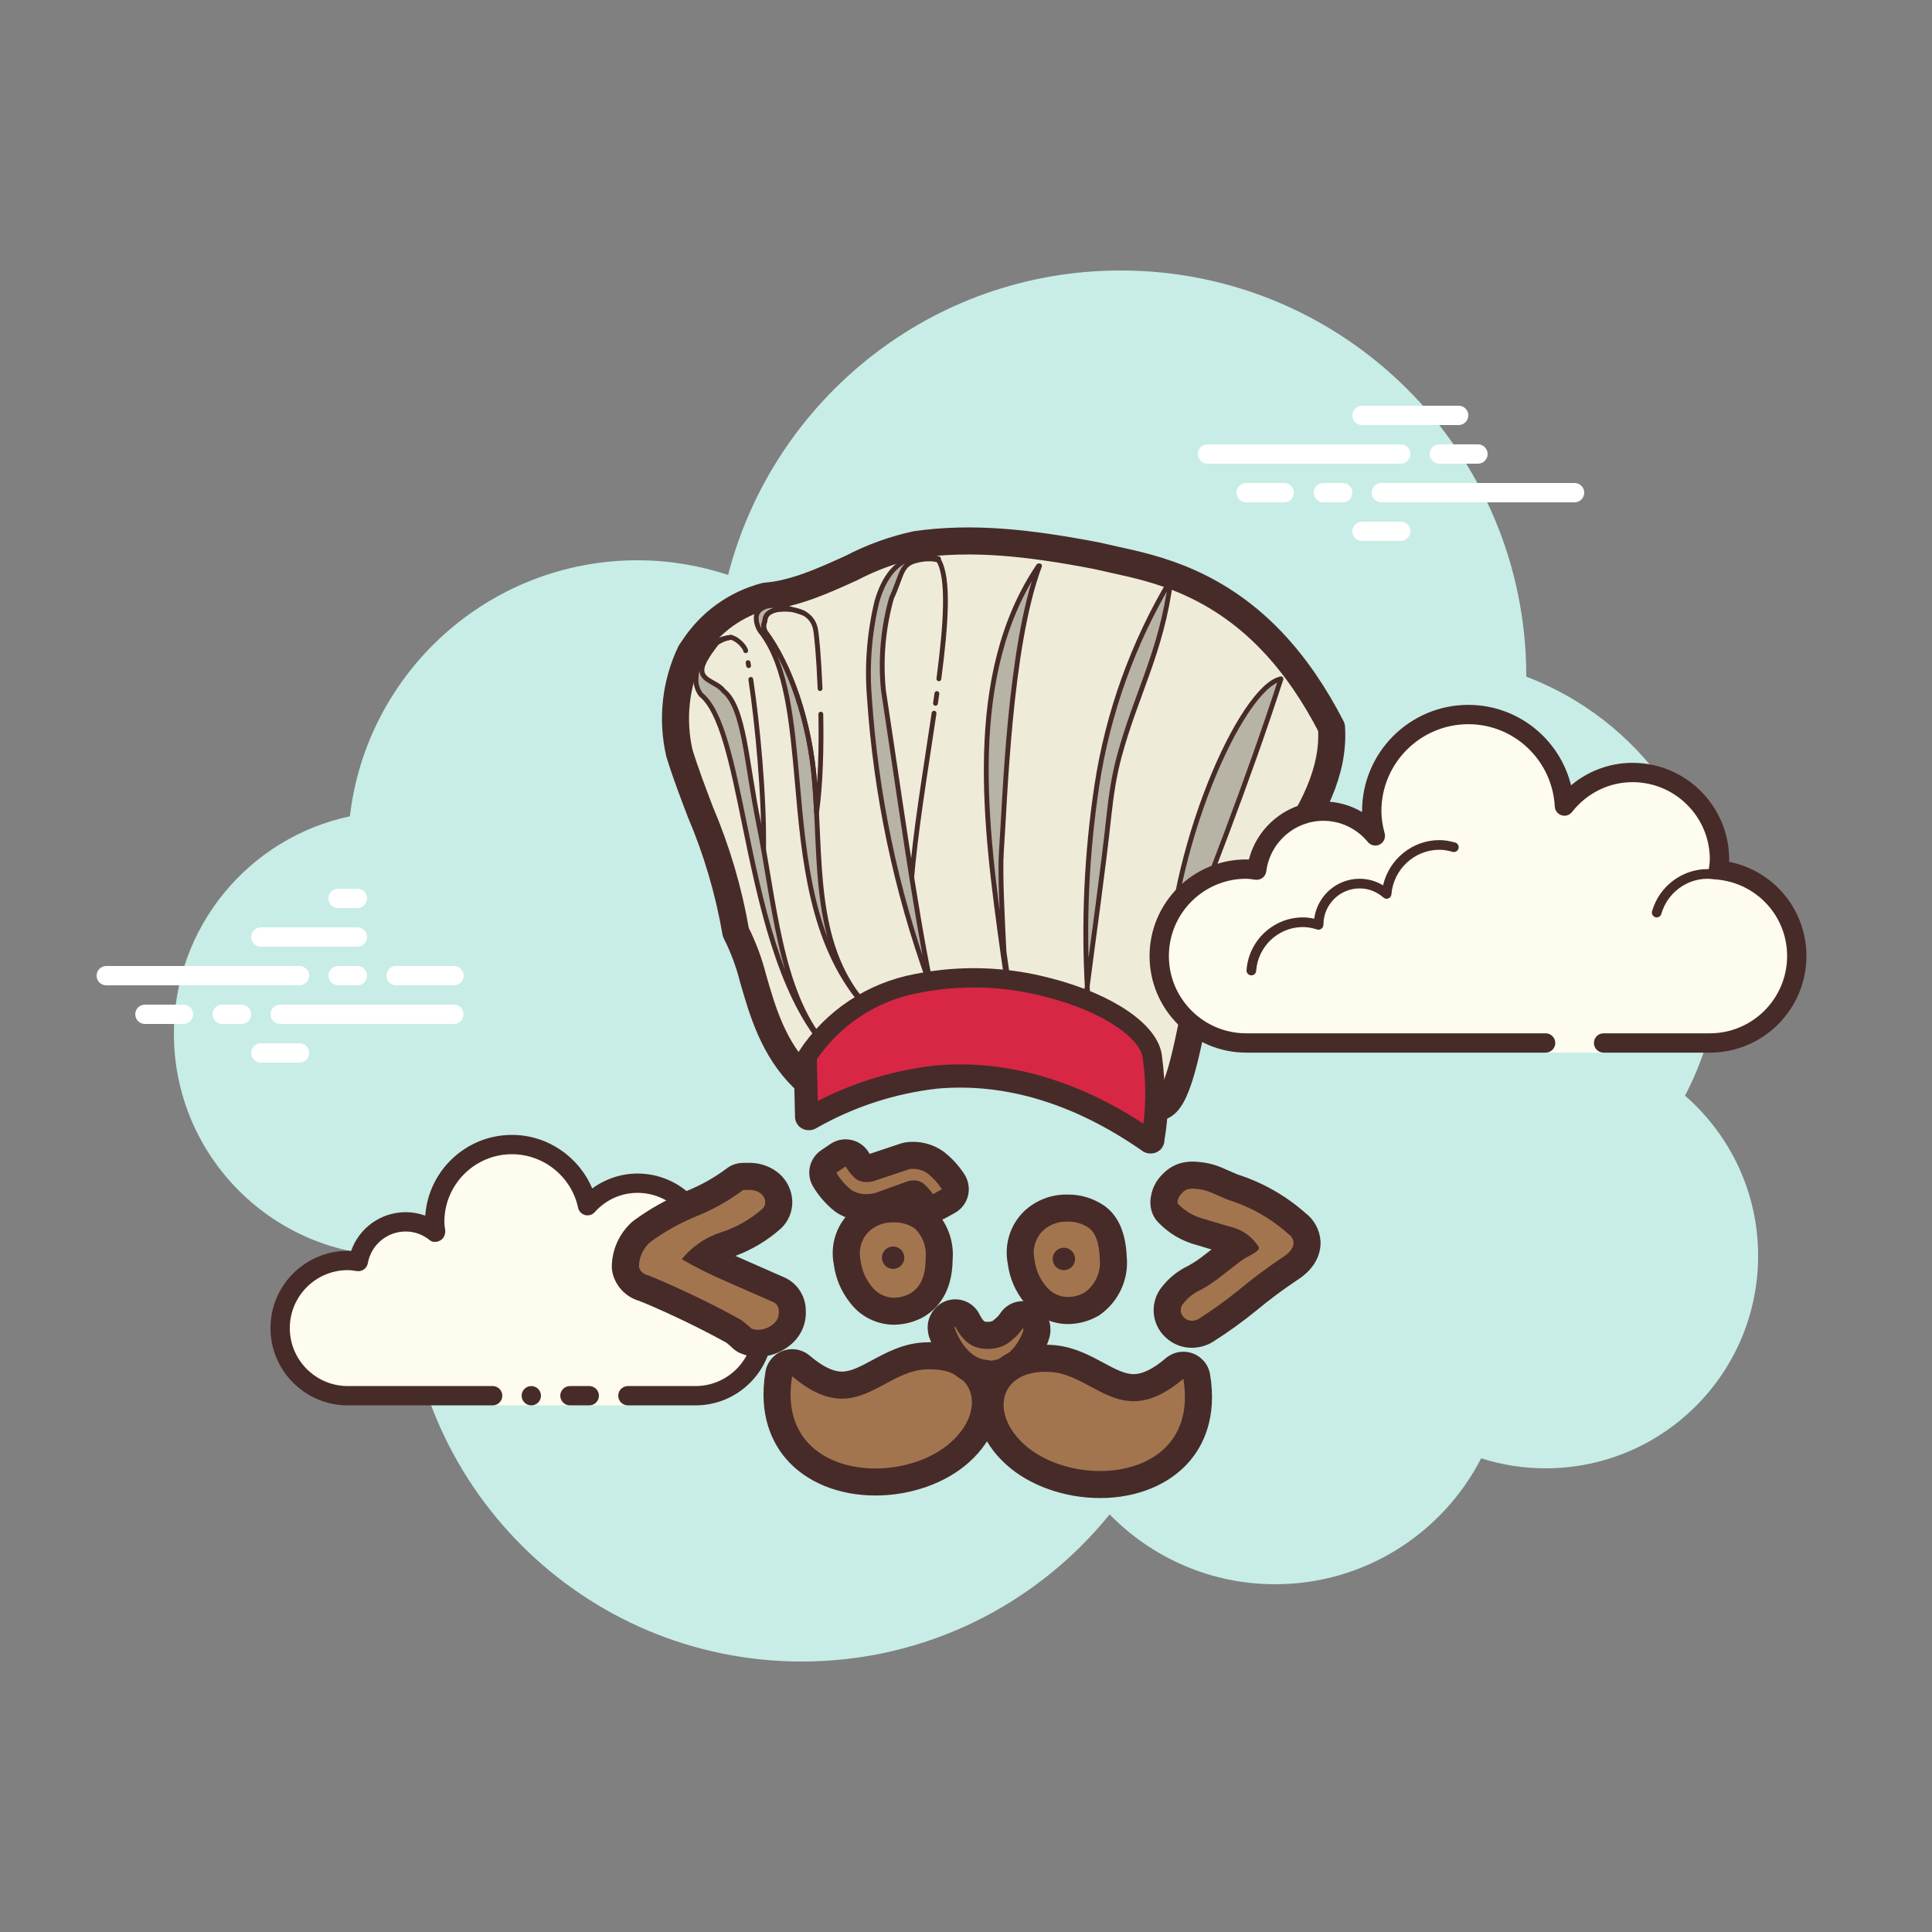
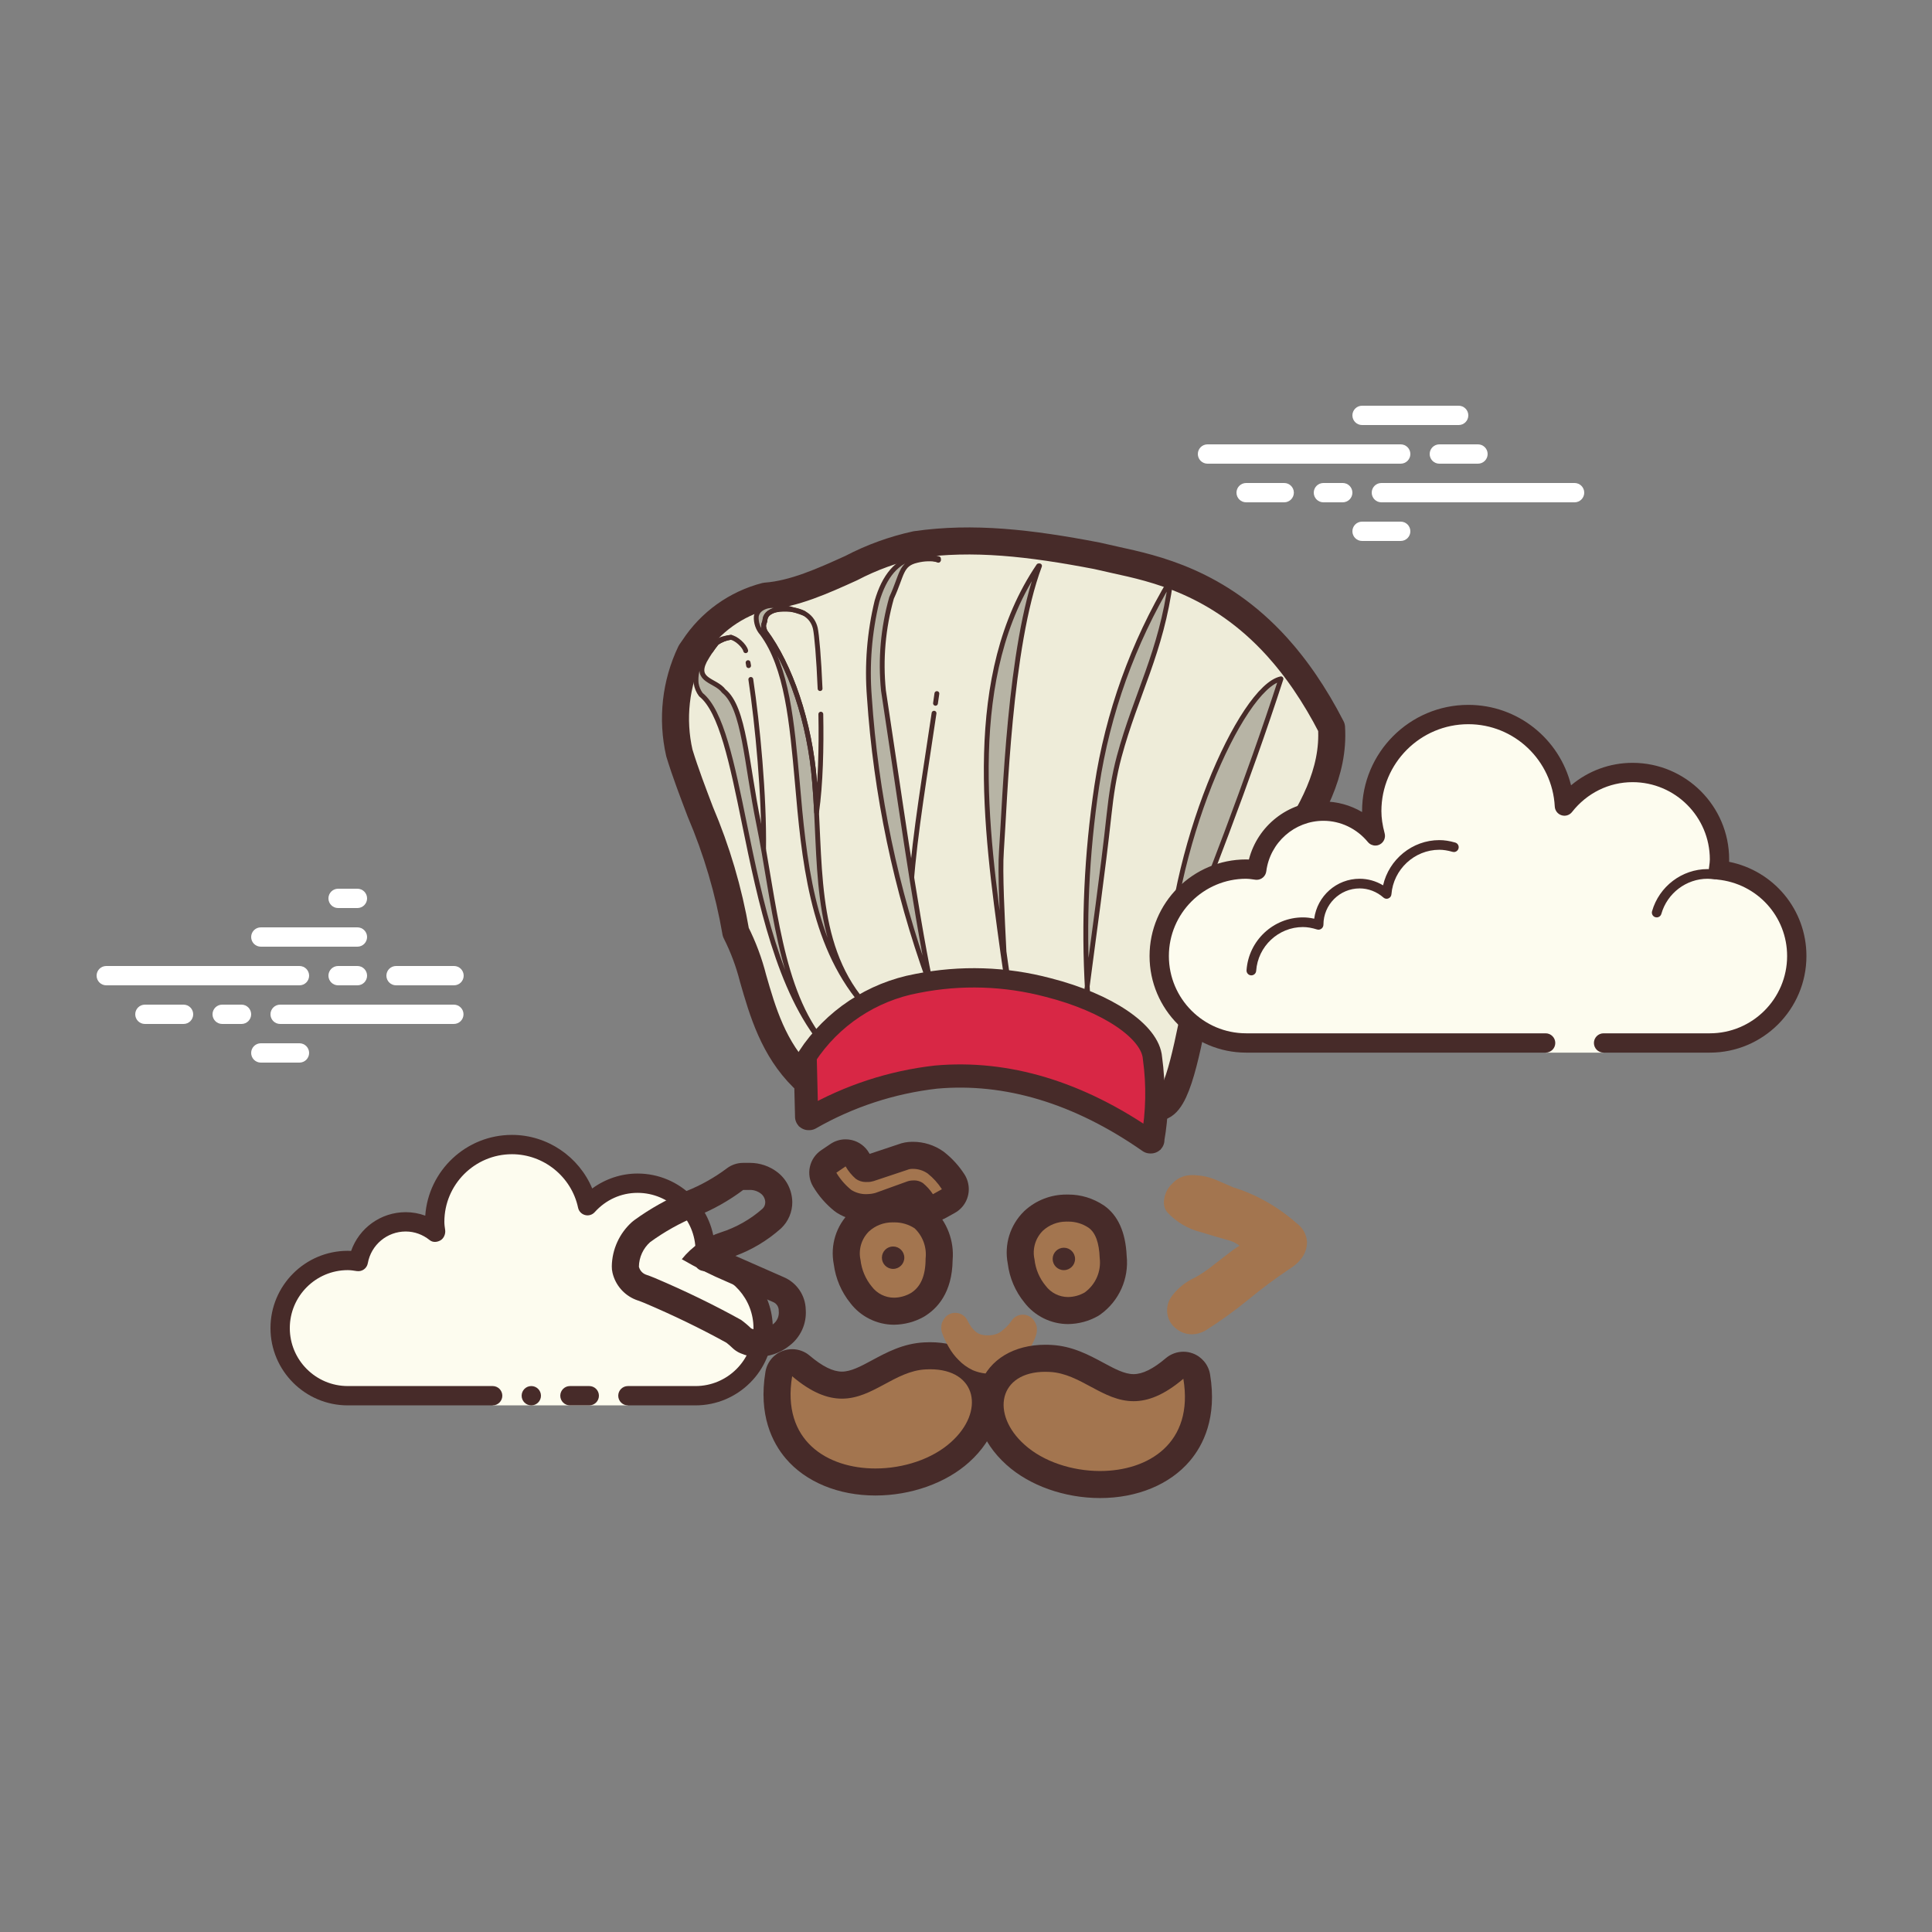
<svg xmlns="http://www.w3.org/2000/svg" viewBox="0 0 100 100" width="200px" height="200px" clip-rule="evenodd">
  <rect x="0" y="0" width="100" height="100" fill="#808080" stroke="none" />
-   <path fill="#c7ede6" d="M87.215,56.71C88.35,54.555,89,52.105,89,49.5c0-6.621-4.159-12.257-10.001-14.478 C78.999,35.015,79,35.008,79,35c0-11.598-9.402-21-21-21c-9.784,0-17.981,6.701-20.313,15.757C36.211,29.272,34.638,29,33,29 c-7.692,0-14.023,5.793-14.89,13.252C12.906,43.353,9,47.969,9,53.5C9,59.851,14.149,65,20.5,65c0.177,0,0.352-0.012,0.526-0.022 C21.022,65.153,21,65.324,21,65.5C21,76.822,30.178,86,41.5,86c6.437,0,12.175-2.972,15.934-7.614C59.612,80.611,62.64,82,66,82 c4.65,0,8.674-2.65,10.666-6.518C77.718,75.817,78.837,76,80,76c6.075,0,11-4.925,11-11C91,61.689,89.53,58.727,87.215,56.71z" />
  <path fill="#fff" d="M15.5,51h-10C5.224,51,5,50.776,5,50.5S5.224,50,5.5,50h10c0.276,0,0.5,0.224,0.5,0.5 S15.777,51,15.5,51z M18.5,51h-1c-0.276,0-0.5-0.224-0.5-0.5s0.224-0.5,0.5-0.5h1c0.276,0,0.5,0.224,0.5,0.5S18.777,51,18.5,51z M23.491,53H14.5c-0.276,0-0.5-0.224-0.5-0.5s0.224-0.5,0.5-0.5h8.991c0.276,0,0.5,0.224,0.5,0.5S23.767,53,23.491,53z M12.5,53h-1 c-0.276,0-0.5-0.224-0.5-0.5s0.224-0.5,0.5-0.5h1c0.276,0,0.5,0.224,0.5,0.5S12.777,53,12.5,53z M9.5,53h-2 C7.224,53,7,52.776,7,52.5S7.224,52,7.5,52h2c0.276,0,0.5,0.224,0.5,0.5S9.777,53,9.5,53z M15.5,55h-2c-0.276,0-0.5-0.224-0.5-0.5 s0.224-0.5,0.5-0.5h2c0.276,0,0.5,0.224,0.5,0.5S15.776,55,15.5,55z M18.5,46c-0.177,0-0.823,0-1,0c-0.276,0-0.5,0.224-0.5,0.5 s0.224,0.5,0.5,0.5c0.177,0,0.823,0,1,0c0.276,0,0.5-0.224,0.5-0.5S18.776,46,18.5,46z M18.5,48c-0.177,0-4.823,0-5,0 c-0.276,0-0.5,0.224-0.5,0.5s0.224,0.5,0.5,0.5c0.177,0,4.823,0,5,0c0.276,0,0.5-0.224,0.5-0.5S18.776,48,18.5,48z M23.5,50 c-0.177,0-2.823,0-3,0c-0.276,0-0.5,0.224-0.5,0.5s0.224,0.5,0.5,0.5c0.177,0,2.823,0,3,0c0.276,0,0.5-0.224,0.5-0.5 S23.776,50,23.5,50z" />
  <path fill="#fdfcef" d="M32.5,72.242c0,0,1.567,0,3.5,0s3.5-1.567,3.5-3.5c0-1.781-1.335-3.234-3.055-3.455 c0.028-0.179,0.055-0.358,0.055-0.545c0-1.933-1.567-3.5-3.5-3.5c-1.032,0-1.95,0.455-2.59,1.165 c-0.384-1.808-1.987-3.165-3.91-3.165c-2.209,0-4,1.791-4,4c0,0.191,0.03,0.374,0.056,0.558c-0.428-0.344-0.964-0.558-1.556-0.558 c-1.228,0-2.245,0.887-2.455,2.055c-0.179-0.028-0.358-0.055-0.545-0.055c-1.933,0-3.5,1.567-3.5,3.5s1.567,3.5,3.5,3.5 s7.5,0,7.5,0v0.5h7V72.242z" />
  <circle cx="27.5" cy="72.242" r=".5" fill="#472b29" />
  <path fill="#472b29" d="M36,72.742h-3.5c-0.276,0-0.5-0.224-0.5-0.5s0.224-0.5,0.5-0.5H36c1.654,0,3-1.346,3-3 c0-1.496-1.125-2.768-2.618-2.959c-0.134-0.018-0.255-0.088-0.336-0.196s-0.115-0.244-0.094-0.377 C35.975,65.056,36,64.902,36,64.742c0-1.654-1.346-3-3-3c-0.85,0-1.638,0.355-2.219,1c-0.125,0.139-0.321,0.198-0.5,0.148 c-0.182-0.049-0.321-0.195-0.36-0.379c-0.341-1.604-1.78-2.769-3.421-2.769c-1.93,0-3.5,1.57-3.5,3.5 c0,0.143,0.021,0.28,0.041,0.418c0.029,0.203-0.063,0.438-0.242,0.54s-0.396,0.118-0.556-0.01 c-0.365-0.293-0.794-0.448-1.243-0.448c-0.966,0-1.792,0.691-1.963,1.644c-0.048,0.267-0.296,0.446-0.569,0.405 c-0.154-0.024-0.308-0.049-0.468-0.049c-1.654,0-3,1.346-3,3s1.346,3,3,3h7.5c0.276,0,0.5,0.224,0.5,0.5s-0.224,0.5-0.5,0.5H18 c-2.206,0-4-1.794-4-4s1.794-4,4-4c0.059,0,0.116,0.002,0.174,0.006c0.414-1.186,1.537-2.006,2.826-2.006 c0.349,0,0.689,0.061,1.011,0.18c0.165-2.333,2.115-4.18,4.489-4.18c1.831,0,3.466,1.127,4.153,2.774 c0.68-0.498,1.502-0.774,2.347-0.774c2.206,0,4,1.794,4,4c0,0.048-0.001,0.095-0.004,0.142C38.739,65.332,40,66.911,40,68.742 C40,70.948,38.206,72.742,36,72.742z" />
  <path fill="#472b29" d="M30.5,71.742c-0.159,0-0.841,0-1,0c-0.276,0-0.5,0.224-0.5,0.5s0.224,0.5,0.5,0.5 c0.159,0,0.841,0,1,0c0.276,0,0.5-0.224,0.5-0.5S30.776,71.742,30.5,71.742z" />
  <g>
    <path fill="#fff" d="M72.5,24h-10c-0.276,0-0.5-0.224-0.5-0.5s0.224-0.5,0.5-0.5h10c0.276,0,0.5,0.224,0.5,0.5 S72.776,24,72.5,24z M76.5,24h-2c-0.276,0-0.5-0.224-0.5-0.5s0.224-0.5,0.5-0.5h2c0.276,0,0.5,0.224,0.5,0.5S76.776,24,76.5,24z M81.5,26h-10c-0.276,0-0.5-0.224-0.5-0.5s0.224-0.5,0.5-0.5h10c0.276,0,0.5,0.224,0.5,0.5S81.777,26,81.5,26z M69.5,26h-1 c-0.276,0-0.5-0.224-0.5-0.5s0.224-0.5,0.5-0.5h1c0.276,0,0.5,0.224,0.5,0.5S69.776,26,69.5,26z M66.47,26H64.5 c-0.276,0-0.5-0.224-0.5-0.5s0.224-0.5,0.5-0.5h1.97c0.276,0,0.5,0.224,0.5,0.5S66.746,26,66.47,26z M75.5,22h-5 c-0.276,0-0.5-0.224-0.5-0.5s0.224-0.5,0.5-0.5h5c0.276,0,0.5,0.224,0.5,0.5S75.777,22,75.5,22z M72.5,28h-2 c-0.276,0-0.5-0.224-0.5-0.5s0.224-0.5,0.5-0.5h2c0.276,0,0.5,0.224,0.5,0.5S72.776,28,72.5,28z" />
  </g>
  <g>
-     <path fill="#a3754f" d="M39.21,69.527c-0.21,0-0.417-0.043-0.611-0.129c-0.077-0.034-0.148-0.081-0.208-0.14 c-0.139-0.135-0.287-0.261-0.444-0.375c-1.295-0.714-2.774-1.433-4.328-2.091c-0.134-0.055-0.282-0.113-0.424-0.16 c-0.426-0.171-0.713-0.506-0.808-0.911c-0.013-0.056-0.019-0.113-0.018-0.17c0.01-0.678,0.307-1.328,0.813-1.781 c0.845-0.619,1.703-1.099,2.606-1.471c0.809-0.323,1.566-0.75,2.259-1.27c0.121-0.091,0.269-0.14,0.42-0.14c0,0,0.337,0,0.337,0 c0.373,0,0.724,0.12,1.006,0.337c0.307,0.236,0.489,0.595,0.499,0.983c0.003,0.33-0.127,0.637-0.357,0.855 c-0.721,0.637-1.528,1.096-2.419,1.383c-0.395,0.126-0.761,0.317-1.084,0.564c0.469,0.244,0.948,0.47,1.434,0.677l2.409,1.059 c0.422,0.167,0.711,0.595,0.715,1.068c0.044,0.509-0.183,1.004-0.602,1.303c-0.302,0.252-0.735,0.409-1.179,0.409 C39.226,69.527,39.212,69.527,39.21,69.527z" />
    <path fill="#472b29" d="M38.821,61.59c0.203,0,0.401,0.067,0.563,0.192c0.139,0.107,0.222,0.271,0.226,0.447 c0.001,0.125-0.049,0.244-0.139,0.331c-0.625,0.552-1.358,0.968-2.151,1.224c-0.799,0.254-1.505,0.738-2.03,1.392 c0.748,0.434,1.523,0.822,2.32,1.16l2.401,1.055c0.186,0.074,0.305,0.258,0.296,0.458c0.034,0.273-0.084,0.542-0.307,0.702 c-0.217,0.18-0.491,0.278-0.773,0.278c-0.003,0-0.007,0-0.01,0c-0.001,0-0.003,0-0.004,0c-0.114,0-0.228-0.024-0.332-0.07 c-0.163-0.159-0.338-0.307-0.522-0.441c-1.392-0.773-2.88-1.496-4.465-2.169c-0.156-0.064-0.319-0.128-0.476-0.18 c-0.175-0.071-0.305-0.222-0.348-0.406c0.008-0.486,0.218-0.946,0.58-1.27c0.746-0.543,1.554-0.994,2.407-1.345 c0.86-0.344,1.671-0.801,2.412-1.357h0.336C38.81,61.59,38.816,61.59,38.821,61.59 M38.821,60.19c-0.009,0-0.035,0-0.044,0 l-0.31,0c-0.303,0-0.598,0.098-0.841,0.28c-0.642,0.482-1.346,0.878-2.092,1.177c-0.967,0.398-1.875,0.906-2.71,1.513 c-0.038,0.028-0.075,0.057-0.11,0.089c-0.652,0.583-1.033,1.418-1.047,2.292c-0.002,0.114,0.01,0.229,0.037,0.34 c0.147,0.627,0.591,1.145,1.188,1.386c0.027,0.011,0.053,0.021,0.081,0.03c0.128,0.043,0.261,0.096,0.39,0.148 c1.483,0.63,2.913,1.322,4.233,2.052c0.107,0.081,0.209,0.17,0.304,0.263c0.121,0.118,0.262,0.213,0.417,0.281 c0.284,0.124,0.584,0.187,0.894,0.187c0.605,0,1.182-0.202,1.644-0.571c0.585-0.44,0.904-1.146,0.85-1.874 c-0.017-0.735-0.465-1.396-1.148-1.682l-2.385-1.049c-0.036-0.015-0.073-0.031-0.109-0.047c0.861-0.32,1.643-0.788,2.333-1.397 c0.015-0.013,0.029-0.026,0.043-0.039c0.367-0.352,0.575-0.846,0.57-1.354c-0.014-0.62-0.295-1.176-0.772-1.543 C39.834,60.361,39.331,60.19,38.821,60.19L38.821,60.19z" />
    <path fill="#a3754f" d="M61.689,69.063c-0.333,0-0.649-0.127-0.889-0.359c-0.477-0.415-0.53-1.181-0.092-1.684 c0.292-0.376,0.692-0.69,1.145-0.892c0.319-0.178,0.673-0.417,1.002-0.686l0.521-0.403c0.327-0.255,0.56-0.432,0.733-0.532 c0.018-0.009,0.035-0.018,0.052-0.027c-0.144-0.111-0.306-0.198-0.48-0.256c-0.491-0.137-1.024-0.295-1.557-0.459 c-0.622-0.154-1.217-0.501-1.683-0.994c-0.068-0.073-0.121-0.159-0.153-0.254c-0.052-0.152-0.061-0.316-0.026-0.473 c0.046-0.3,0.191-0.573,0.413-0.779c0.221-0.246,0.531-0.402,0.861-0.432c0.044-0.006,0.118-0.011,0.191-0.011 s0.147,0.005,0.22,0.015c0.346,0.017,0.733,0.112,1.097,0.277l0.794,0.345c1.16,0.353,2.318,1.005,3.281,1.862 c0.306,0.22,0.504,0.569,0.532,0.947c0.002,0.588-0.32,1.056-0.954,1.444c-0.701,0.47-1.412,1-2.088,1.56 c-0.707,0.578-1.454,1.116-2.224,1.602c-0.237,0.128-0.454,0.184-0.671,0.189C61.709,69.063,61.695,69.063,61.689,69.063z" />
-     <path fill="#472b29" d="M61.728,61.523c0.043,0,0.085,0.003,0.128,0.009c0.311,0.017,0.615,0.092,0.899,0.22l0.808,0.351 c-0.016-0.005-0.032-0.01-0.048-0.015l0.081,0.029l-0.033-0.014c1.158,0.356,2.224,0.961,3.124,1.771 c0.154,0.098,0.253,0.264,0.267,0.447c0,0.273-0.203,0.539-0.62,0.794c-0.75,0.502-1.474,1.042-2.169,1.618 c-0.685,0.56-1.403,1.077-2.151,1.548c-0.097,0.051-0.204,0.079-0.313,0.081c-0.003,0-0.006,0-0.009,0 c-0.15,0-0.294-0.058-0.402-0.162c-0.213-0.185-0.235-0.507-0.05-0.72c0.005-0.006,0.01-0.011,0.015-0.017 c0.234-0.301,0.539-0.54,0.887-0.696c0.41-0.225,0.798-0.487,1.16-0.783c0.58-0.441,0.928-0.736,1.16-0.87 c0.458-0.232,0.696-0.394,0.696-0.493c0.005-0.021,0.005-0.043,0-0.064c-0.286-0.471-0.73-0.824-1.253-0.997 c-0.516-0.145-1.044-0.302-1.571-0.464c-0.528-0.131-1.007-0.411-1.38-0.806c-0.012-0.036-0.012-0.074,0-0.11 c0.019-0.165,0.099-0.316,0.226-0.423c0.105-0.13,0.257-0.211,0.423-0.226C61.642,61.526,61.685,61.523,61.728,61.523 M61.728,60.123c-0.096,0-0.191,0.006-0.287,0.017c-0.483,0.052-0.935,0.28-1.264,0.635c-0.321,0.307-0.531,0.708-0.603,1.147 c-0.054,0.269-0.038,0.552,0.049,0.813c0.065,0.193,0.171,0.37,0.311,0.518c0.549,0.58,1.246,0.992,2.018,1.192 c0.253,0.078,0.505,0.154,0.756,0.228c-0.08,0.062-0.165,0.128-0.256,0.197c-0.32,0.26-0.626,0.469-0.945,0.647 c-0.515,0.241-0.971,0.6-1.327,1.044c-0.683,0.789-0.608,1.976,0.16,2.67c0.368,0.343,0.845,0.531,1.349,0.531 c0.365-0.007,0.689-0.091,0.977-0.244c0.031-0.017,0.062-0.034,0.092-0.053c0.794-0.5,1.564-1.055,2.29-1.648 c0.656-0.544,1.341-1.055,2.041-1.524c1.043-0.648,1.263-1.429,1.263-1.972c0-0.034-0.001-0.069-0.004-0.103 c-0.042-0.571-0.334-1.1-0.79-1.441c-1.011-0.895-2.221-1.58-3.508-1.988l-0.739-0.321c-0.409-0.185-0.862-0.3-1.331-0.331 C61.897,60.128,61.812,60.123,61.728,60.123L61.728,60.123z" />
    <path fill="#a3754f" d="M48.286,62.51c-0.229,0-0.452-0.112-0.586-0.316c-0.105-0.16-0.232-0.302-0.378-0.421 c-0.005,0.001-0.156,0.044-0.161,0.045l-1.606,0.58c-0.247,0.073-0.458,0.104-0.668,0.105c-0.003,0-0.006,0-0.01,0 c-0.465,0-0.85-0.112-1.184-0.322c-0.442-0.349-0.758-0.712-1.006-1.126c-0.191-0.319-0.099-0.732,0.209-0.94l0.481-0.325 c0.117-0.079,0.253-0.12,0.392-0.12c0.053,0,0.107,0.006,0.16,0.019c0.189,0.044,0.352,0.166,0.449,0.335 c0.099,0.174,0.227,0.329,0.378,0.461c-0.009-0.008-0.007-0.01,0.001-0.01c0.011,0,0.032,0.004,0.054,0.004 c0.132-0.002,0.167-0.007,0.201-0.018l1.725-0.575c0.116-0.052,0.295-0.088,0.479-0.088c0.455,0,0.856,0.126,1.197,0.364 c0.381,0.299,0.679,0.628,0.919,1.001c0.073,0.113,0.112,0.245,0.112,0.379c0,0.254-0.138,0.5-0.36,0.624l-0.458,0.255 C48.519,62.481,48.402,62.51,48.286,62.51z" />
    <path fill="#472b29" d="M43.768,60.372c0.138,0.243,0.317,0.46,0.528,0.644c0.151,0.107,0.331,0.165,0.515,0.165 c0.022,0,0.043-0.001,0.065-0.002c0.011,0,0.022,0.001,0.034,0.001c0.105,0,0.209-0.016,0.309-0.047l1.74-0.58 c0.081-0.035,0.169-0.052,0.257-0.052c0.005,0,0.011,0,0.016,0c0.008,0,0.016,0,0.024,0c0.271,0,0.536,0.083,0.759,0.238 c0.286,0.227,0.533,0.499,0.731,0.806l0,0.012l-0.458,0.255c-0.143-0.219-0.319-0.414-0.522-0.58 c-0.133-0.088-0.288-0.135-0.447-0.135c-0.017,0-0.035,0.001-0.052,0.002c0,0,0,0-0.001,0c-0.117,0-0.233,0.022-0.341,0.064 l-1.606,0.58c-0.141,0.041-0.288,0.062-0.435,0.064c-0.022,0.001-0.044,0.002-0.066,0.002c-0.265,0-0.526-0.075-0.752-0.216 c-0.31-0.249-0.573-0.552-0.777-0.893L43.768,60.372 M43.768,58.972c-0.277,0-0.55,0.082-0.783,0.239l-0.481,0.325 c-0.616,0.416-0.8,1.24-0.419,1.878c0.29,0.486,0.661,0.912,1.102,1.267c0.043,0.034,0.087,0.066,0.133,0.095 c0.449,0.281,0.966,0.43,1.495,0.43c0.035,0,0.07-0.001,0.105-0.002c0.266-0.005,0.531-0.045,0.787-0.119 c0.029-0.008,0.057-0.018,0.085-0.028l1.324-0.478c0.268,0.407,0.714,0.631,1.171,0.631c0.231,0,0.465-0.057,0.68-0.177 l0.458-0.255c0.446-0.248,0.721-0.72,0.719-1.23c-0.001-0.266-0.079-0.538-0.222-0.761c-0.281-0.437-0.631-0.823-1.039-1.146 c-0.023-0.018-0.046-0.035-0.069-0.052c-0.46-0.32-0.998-0.489-1.558-0.489c-0.004,0-0.013,0-0.023,0c-0.007,0-0.013,0-0.018,0 c-0.254,0-0.502,0.046-0.738,0.137l-1.464,0.488c-0.01-0.015-0.019-0.03-0.028-0.046c-0.193-0.338-0.518-0.581-0.898-0.67 C43.981,58.984,43.874,58.972,43.768,58.972L43.768,58.972z" />
    <path fill="#a3754f" d="M45.314,76.708c-1.713,0-3.212-0.61-4.113-1.675c-0.588-0.694-1.22-1.937-0.889-3.915 c0.042-0.249,0.213-0.456,0.45-0.542c0.078-0.029,0.159-0.043,0.24-0.043c0.164,0,0.325,0.058,0.453,0.167 c0.788,0.669,1.482,0.994,2.123,0.994c0.646,0,1.251-0.326,1.893-0.672c0.689-0.371,1.47-0.792,2.401-0.841 c0.091-0.005,0.182-0.007,0.271-0.007c1.323,0,2.337,0.587,2.712,1.57c0.418,1.098-0.03,2.411-1.169,3.429 C48.616,76.133,46.981,76.708,45.314,76.708L45.314,76.708z" />
    <path fill="#472b29" d="M48.143,70.873c2.422,0,2.853,2.191,1.076,3.776c-0.973,0.875-2.459,1.359-3.905,1.359 c-2.492,0-4.87-1.435-4.312-4.774c1.015,0.862,1.844,1.16,2.576,1.16c1.602,0,2.738-1.431,4.331-1.514 C47.989,70.875,48.067,70.873,48.143,70.873 M48.143,69.473c-0.101,0-0.205,0.003-0.312,0.009 c-1.085,0.057-1.939,0.518-2.693,0.924c-0.585,0.316-1.091,0.588-1.56,0.588c-0.468,0-1.014-0.271-1.67-0.828 c-0.257-0.218-0.58-0.333-0.907-0.333c-0.161,0-0.324,0.028-0.481,0.085c-0.473,0.173-0.817,0.587-0.9,1.084 c-0.375,2.242,0.362,3.675,1.045,4.483c1.035,1.222,2.728,1.922,4.647,1.922c1.836,0,3.646-0.642,4.842-1.718 c1.358-1.212,1.878-2.821,1.353-4.196C51.026,70.229,49.768,69.473,48.143,69.473L48.143,69.473z" />
    <path fill="#a3754f" d="M46.276,67.869c-0.673,0-1.315-0.322-1.718-0.861c-0.388-0.473-0.642-1.074-0.714-1.714 c-0.158-0.706,0.079-1.501,0.646-2.057c0.478-0.436,1.072-0.666,1.693-0.666h0.127c0.505,0,0.995,0.147,1.416,0.424 c0.035,0.023,0.067,0.049,0.097,0.078c0.58,0.552,0.872,1.356,0.781,2.152c0.005,1.063-0.371,1.868-1.113,2.313 c-0.376,0.213-0.785,0.324-1.2,0.332C46.287,67.869,46.28,67.869,46.276,67.869z" />
    <path fill="#472b29" d="M46.182,63.27c0.023,0,0.045,0,0.068,0.001c0.02-0.001,0.04-0.001,0.061-0.001 c0.365,0,0.723,0.107,1.03,0.308c0.425,0.404,0.635,0.984,0.568,1.566c0,0.887-0.255,1.479-0.777,1.792 c-0.26,0.147-0.553,0.227-0.852,0.232c-0.001,0-0.002,0-0.003,0c-0.455,0-0.884-0.215-1.157-0.58 c-0.322-0.393-0.523-0.87-0.58-1.374c-0.117-0.536,0.049-1.094,0.441-1.479C45.309,63.436,45.738,63.27,46.182,63.27 M46.227,65.678c0.32,0,0.58-0.26,0.58-0.58s-0.26-0.58-0.58-0.58s-0.58,0.26-0.58,0.58S45.906,65.678,46.227,65.678 M46.182,61.87L46.182,61.87c-0.795,0-1.557,0.295-2.145,0.83c-0.013,0.012-0.026,0.024-0.038,0.036 c-0.722,0.708-1.034,1.714-0.843,2.703c0.096,0.739,0.393,1.434,0.862,2.014c0.535,0.699,1.377,1.115,2.258,1.115 c0.557-0.009,1.082-0.152,1.544-0.413c0.687-0.411,1.466-1.236,1.488-2.937c0.086-0.985-0.285-1.971-1.003-2.654 c-0.06-0.057-0.126-0.109-0.195-0.155c-0.536-0.352-1.158-0.539-1.799-0.539l-0.061,0.001L46.182,61.87L46.182,61.87L46.182,61.87 z" />
    <path fill="#a3754f" d="M51.224,71.128c-0.076,0-0.15-0.013-0.221-0.037c-0.225-0.024-0.444-0.082-0.653-0.17 c-0.296-0.144-0.53-0.315-0.731-0.525c-0.191-0.187-0.369-0.417-0.511-0.669c-0.135-0.225-0.257-0.482-0.351-0.747 c-0.026-0.076-0.041-0.155-0.041-0.235c0-0.077,0.013-0.2,0.038-0.273c0.035-0.101,0.121-0.239,0.196-0.314 c0.132-0.133,0.311-0.206,0.495-0.206c0.039,0,0.079,0.003,0.118,0.01c0.224,0.038,0.415,0.183,0.513,0.388 c0.062,0.129,0.136,0.252,0.221,0.367c0.063,0.083,0.147,0.167,0.24,0.241c0.058,0.043,0.137,0.085,0.222,0.112 c0.103,0.031,0.219,0.049,0.335,0.049c0.199,0,0.344-0.024,0.483-0.072c0.119-0.042,0.231-0.11,0.327-0.201 c0.206-0.166,0.341-0.313,0.45-0.481c0.129-0.2,0.351-0.319,0.587-0.319c0.021,0,0.041,0.001,0.062,0.003 c0.242,0.021,0.454,0.167,0.563,0.381c0.068,0.11,0.105,0.238,0.105,0.368c0,0.062-0.008,0.176-0.024,0.235 c-0.036,0.133-0.083,0.262-0.143,0.386c-0.061,0.136-0.14,0.281-0.229,0.42c-0.084,0.141-0.195,0.292-0.319,0.433 c-0.13,0.145-0.268,0.276-0.417,0.395c-0.204,0.148-0.393,0.25-0.591,0.327c-0.228,0.089-0.47,0.135-0.718,0.135 C51.229,71.128,51.224,71.128,51.224,71.128z" />
-     <path fill="#472b29" d="M49.445,68.653c0.081,0.169,0.178,0.331,0.29,0.481c0.107,0.138,0.229,0.262,0.365,0.371 c0.135,0.102,0.286,0.181,0.447,0.232c0.177,0.054,0.362,0.081,0.547,0.081c0.011,0,0.022,0,0.033,0c0.008,0,0.015,0,0.023,0 c0.223,0,0.445-0.037,0.656-0.11c0.216-0.076,0.413-0.197,0.58-0.354c0.218-0.171,0.406-0.377,0.557-0.609 c0.007,0.019,0.017,0.036,0.029,0.052v0.052c-0.025,0.092-0.058,0.181-0.099,0.267c-0.053,0.119-0.115,0.233-0.186,0.342 c-0.074,0.124-0.159,0.24-0.255,0.348c-0.102,0.113-0.212,0.218-0.331,0.313c-0.125,0.09-0.262,0.164-0.406,0.22 c-0.148,0.057-0.305,0.087-0.463,0.087c-0.002,0-0.005,0-0.007,0l-0.023-0.023c-0.2-0.007-0.396-0.05-0.58-0.128 c-0.186-0.092-0.355-0.215-0.499-0.365c-0.16-0.155-0.297-0.333-0.406-0.528c-0.121-0.202-0.222-0.416-0.302-0.638 c0-0.012,0-0.046,0-0.046C49.422,68.682,49.432,68.666,49.445,68.653 M49.445,67.253c-0.373,0-0.735,0.149-1,0.42 c-0.153,0.156-0.273,0.348-0.347,0.554c-0.054,0.152-0.082,0.311-0.082,0.472c0,0.16,0.028,0.366,0.081,0.516 c0.11,0.309,0.251,0.608,0.42,0.889c0.155,0.277,0.374,0.561,0.63,0.811c0.222,0.233,0.522,0.453,0.856,0.617 c0.024,0.012,0.049,0.023,0.074,0.034c0.261,0.11,0.534,0.183,0.813,0.217c0.108,0.028,0.219,0.044,0.329,0.044 c0.347,0,0.673-0.061,0.984-0.182c0.254-0.099,0.494-0.23,0.715-0.388c0.021-0.015,0.041-0.03,0.061-0.046 c0.176-0.142,0.342-0.299,0.493-0.467c0.16-0.18,0.297-0.367,0.415-0.565c0.084-0.128,0.181-0.307,0.263-0.491 c0.063-0.13,0.126-0.301,0.172-0.474c0.032-0.118,0.048-0.241,0.048-0.363v-0.052c0-0.249-0.066-0.492-0.191-0.706 c-0.218-0.413-0.631-0.694-1.102-0.74c-0.046-0.004-0.091-0.007-0.136-0.007c-0.47,0-0.913,0.237-1.173,0.636 c-0.068,0.104-0.151,0.195-0.249,0.272c-0.033,0.026-0.064,0.053-0.095,0.082c-0.025,0.023-0.054,0.041-0.086,0.052 c-0.055,0.019-0.122,0.03-0.19,0.03l-0.055,0c-0.047,0-0.094-0.007-0.139-0.021c-0.029-0.025-0.074-0.071-0.113-0.122 c-0.04-0.054-0.091-0.139-0.133-0.228c-0.197-0.412-0.583-0.702-1.034-0.777C49.598,67.259,49.521,67.253,49.445,67.253 L49.445,67.253z" />
    <path fill="#eeecd9" d="M67.551,35.333c-0.038-0.056-0.076-0.112-0.114-0.167c-0.075-0.107-0.15-0.211-0.225-0.315 c-0.062-0.085-0.124-0.169-0.186-0.251c-0.059-0.078-0.118-0.155-0.178-0.231c-0.083-0.107-0.167-0.211-0.251-0.313 c-0.041-0.05-0.083-0.101-0.124-0.15c-0.114-0.135-0.229-0.267-0.343-0.394c-0.013-0.014-0.026-0.029-0.039-0.044 c-3.04-3.351-6.356-4.046-8.364-4.486l-0.951-0.215c-3.479-0.667-6.402-1.003-9.365-0.58c-1.167,0.254-2.294,0.664-3.352,1.218 c-1.456,0.661-2.969,1.345-4.43,1.45c-1.53,0.395-2.857,1.346-3.723,2.668l-0.162,0.232c-0.777,1.624-0.981,3.464-0.58,5.219 c0.319,1.044,0.713,2.064,1.084,3.044c0.852,2,1.469,4.092,1.838,6.234c0.384,0.761,0.684,1.563,0.893,2.389 c0.493,1.717,1.055,3.648,2.581,5.15h0.041c0.013-0.006,0.025-0.01,0.037-0.016c0.003,0.003,0.006,0.007,0.009,0.01 c0.051-0.024,0.102-0.045,0.153-0.069l0.05,2.035v0.046h0.035c2.015-1.154,4.245-1.884,6.553-2.146 c3.671-0.331,7.429,0.789,11.099,3.352h0.035v-0.058c0.106-0.591,0.162-1.187,0.188-1.785l0.298,0.123 c0.024-0.011,0.047-0.028,0.071-0.042c0.008,0.003,0.015,0.006,0.023,0.009c0.905-0.394,1.363-3.433,1.972-6.263 c2.192-5.016,7.092-8.699,6.796-13.338C68.48,36.79,68.021,36.023,67.551,35.333z" />
    <polygon fill="#eeecd9" points="60.063,57.287 60.056,57.284 60.052,57.287" />
    <path fill="#a3754f" d="M55.285,67.834c-0.673,0-1.316-0.322-1.72-0.86c-0.393-0.471-0.647-1.075-0.716-1.72 c-0.159-0.697,0.075-1.492,0.639-2.05c0.479-0.44,1.076-0.673,1.701-0.673l0.114,0c0.509,0,1.002,0.149,1.426,0.431 c0.566,0.396,0.853,1.087,0.892,2.123c0.115,0.891-0.295,1.83-1.076,2.388c-0.424,0.245-0.835,0.356-1.25,0.362 C55.292,67.834,55.288,67.834,55.285,67.834z" />
    <path fill="#472b29" d="M55.188,63.23c0.021,0,0.041,0,0.062,0.001c0.018,0,0.035-0.001,0.052-0.001 c0.369,0,0.73,0.109,1.038,0.314c0.365,0.255,0.551,0.783,0.58,1.566c0.088,0.696-0.212,1.384-0.783,1.792 c-0.26,0.148-0.553,0.228-0.852,0.232c-0.456,0-0.886-0.215-1.16-0.58c-0.325-0.391-0.526-0.869-0.58-1.374 c-0.119-0.535,0.046-1.093,0.435-1.479C54.31,63.397,54.741,63.23,55.188,63.23 M55.065,65.742c0.32,0,0.58-0.26,0.58-0.58 c0-0.32-0.26-0.58-0.58-0.58c-0.32,0-0.58,0.26-0.58,0.58C54.485,65.482,54.744,65.742,55.065,65.742 M55.188,61.83 c-0.8,0-1.566,0.298-2.155,0.84c-0.013,0.012-0.025,0.024-0.038,0.036c-0.716,0.709-1.024,1.711-0.834,2.696 c0.093,0.744,0.391,1.441,0.866,2.022c0.536,0.696,1.377,1.11,2.257,1.11c0.554-0.008,1.08-0.151,1.544-0.415 c0.042-0.024,0.083-0.05,0.123-0.079c0.972-0.695,1.491-1.855,1.365-3.04c-0.056-1.223-0.451-2.099-1.175-2.604 c-0.565-0.376-1.192-0.566-1.839-0.566l-0.052,0.001L55.188,61.83L55.188,61.83z" />
    <path fill="none" stroke="#472b29" stroke-linecap="round" stroke-linejoin="round" stroke-miterlimit="10" stroke-width="1.4" d="M67.551,35.333c-0.038-0.056-0.076-0.112-0.114-0.167c-0.075-0.107-0.15-0.211-0.225-0.315c-0.062-0.085-0.124-0.169-0.186-0.251 c-0.059-0.078-0.118-0.155-0.178-0.231c-0.083-0.107-0.167-0.211-0.251-0.313c-0.041-0.05-0.083-0.101-0.124-0.15 c-0.114-0.135-0.229-0.267-0.343-0.394c-0.013-0.014-0.026-0.029-0.039-0.044c-3.04-3.351-6.356-4.046-8.364-4.486l-0.951-0.215 c-3.479-0.667-6.402-1.003-9.365-0.58c-1.167,0.254-2.294,0.664-3.352,1.218c-1.456,0.661-2.969,1.345-4.43,1.45 c-1.53,0.395-2.857,1.346-3.723,2.668l-0.162,0.232c-0.777,1.624-0.981,3.464-0.58,5.219c0.319,1.044,0.713,2.064,1.084,3.044 c0.852,2,1.469,4.092,1.838,6.234c0.384,0.761,0.684,1.563,0.893,2.389c0.493,1.717,1.055,3.648,2.581,5.15h0.041 c0.013-0.006,0.025-0.01,0.037-0.016c0.003,0.003,0.006,0.007,0.009,0.01c0.051-0.024,0.102-0.045,0.153-0.069l0.05,2.035v0.046 h0.035c2.015-1.154,4.245-1.884,6.553-2.146c3.671-0.331,7.429,0.789,11.099,3.352h0.035v-0.058 c0.106-0.591,0.162-1.187,0.188-1.785l0.298,0.123c0.024-0.011,0.047-0.028,0.071-0.042c0.008,0.003,0.015,0.006,0.023,0.009 c0.905-0.394,1.363-3.433,1.972-6.263c2.192-5.016,7.092-8.699,6.796-13.338C68.48,36.79,68.021,36.023,67.551,35.333z" />
    <polygon fill="none" stroke="#472b29" stroke-linecap="round" stroke-linejoin="round" stroke-miterlimit="10" stroke-width="1.4" points="60.063,57.287 60.056,57.284 60.052,57.287" />
    <path fill="none" stroke="#472b29" stroke-linecap="round" stroke-linejoin="round" stroke-miterlimit="10" stroke-width=".25" d="M38.748,34.454c-0.009-0.053-0.018-0.106-0.028-0.156" clip-rule="evenodd" />
    <path fill="none" stroke="#472b29" stroke-linecap="round" stroke-linejoin="round" stroke-miterlimit="10" stroke-width=".25" d="M39.523,43.984c0.044-2.743-0.313-6.502-0.661-8.818" clip-rule="evenodd" />
    <path fill="none" stroke="#472b29" stroke-linecap="round" stroke-linejoin="round" stroke-miterlimit="10" stroke-width=".25" d="M38.597,33.681c-0.058-0.254-0.494-0.661-0.779-0.691c-0.259,0.039-0.507,0.135-0.723,0.285c-0.109,0.136-0.212,0.276-0.31,0.42" clip-rule="evenodd" />
    <path fill="none" stroke="#472b29" stroke-linecap="round" stroke-linejoin="round" stroke-miterlimit="10" stroke-width=".25" d="M48.346,36.915c-0.44,2.993-0.996,6.264-1.18,8.843c-0.035,0.481-4.28-18.783,1.403-16.759" />
    <path fill="none" stroke="#472b29" stroke-linecap="round" stroke-linejoin="round" stroke-miterlimit="10" stroke-width=".25" d="M48.493,35.899c-0.023,0.167-0.047,0.335-0.072,0.504" />
-     <path fill="none" stroke="#472b29" stroke-linecap="round" stroke-linejoin="round" stroke-miterlimit="10" stroke-width=".25" d="M48.581,28.999c0.548,0.915,0.39,3.286,0.015,6.135" />
    <path fill="#b7b4a5" stroke="#472b29" stroke-linecap="round" stroke-linejoin="round" stroke-miterlimit="10" stroke-width=".25" d="M48.077,50.78c-1.708-4.734-2.744-9.685-3.079-14.706c-0.13-1.661,0.003-3.333,0.394-4.952c0.377-1.287,1.038-2.134,2.064-2.285 c0.375-0.048,0.755-0.021,1.119,0.081v0.052c-0.369-0.068-0.749-0.056-1.113,0.035c-0.858,0.197-0.754,0.731-1.316,1.943 c-0.439,1.558-0.581,3.185-0.418,4.796c0.731,4.778,1.63,11.296,2.407,15.002h-0.041" />
    <path fill="#b7b4a5" stroke="#472b29" stroke-linecap="round" stroke-linejoin="round" stroke-miterlimit="10" stroke-width=".25" d="M52.078,50.473c-0.058-0.389-0.11-0.783-0.168-1.16c-0.893-6.472-1.989-14.358,1.85-20.024h0.046 c-1.572,4.193-1.786,12.178-1.972,14.753c-0.081,1.113,0.046,3.479,0.133,5.219c0.052,0.4,0.116,0.794,0.168,1.189h-0.058" />
    <path fill="#b7b4a5" stroke="#472b29" stroke-linecap="round" stroke-linejoin="round" stroke-miterlimit="10" stroke-width=".25" d="M56.242,51.302c0.362-2.814,0.835-6.107,1.165-9.159c0.109-1.005,0.26-2.007,0.523-2.983c0.871-3.231,2.18-5.395,2.667-9.093 v-0.052c-1.956,3.273-3.256,6.895-3.827,10.664c-0.529,3.515-0.691,7.075-0.481,10.624H56.23" />
    <path fill="#b7b4a5" stroke="#472b29" stroke-linecap="round" stroke-linejoin="round" stroke-miterlimit="10" stroke-width=".25" d="M66.303,35.135c-1.74,5.358-3.793,10.595-5.88,15.895C60.481,44.013,64.239,35.57,66.303,35.135" />
    <path fill="#b7b4a5" stroke="#472b29" stroke-linecap="round" stroke-linejoin="round" stroke-miterlimit="10" stroke-width=".25" d="M40.265,31.551c-0.16,0.017-0.313,0.073-0.447,0.162c-0.118,0.078-0.198,0.202-0.22,0.342c0,0.209-0.162,0.244,0,0.632l0,0 c1.299,1.74,2.32,4.68,2.563,7.782c0.348,3.938-0.11,8.298,2.499,11.389l-0.041,0.035c-2.621-3.108-3.01-7.475-3.352-11.418 c-0.278-3.097-0.528-5.938-1.815-7.684l0,0c-0.219-0.244-0.33-0.566-0.307-0.893c0.026-0.152,0.111-0.288,0.238-0.377 c0.142-0.1,0.308-0.16,0.481-0.174c0.554-0.044,1.733,0.388,1.733,0.388" />
    <g>
      <path fill="#a3754f" d="M56.939,76.838c-1.667,0-3.303-0.575-4.374-1.539c-1.138-1.016-1.586-2.329-1.167-3.426 c0.375-0.983,1.389-1.57,2.712-1.57c0.088,0,0.18,0.002,0.273,0.008c0.93,0.048,1.71,0.47,2.399,0.841 c0.641,0.346,1.246,0.672,1.893,0.672c0.641,0,1.335-0.325,2.123-0.994c0.128-0.109,0.29-0.167,0.453-0.167 c0.081,0,0.162,0.014,0.24,0.043c0.237,0.086,0.409,0.293,0.45,0.542c0.331,1.978-0.301,3.221-0.889,3.915 C60.15,76.228,58.651,76.838,56.939,76.838z" />
      <path fill="#472b29" d="M54.109,71.004c0.076,0,0.154,0.002,0.234,0.007c1.592,0.084,2.728,1.514,4.331,1.514 c0.732,0,1.562-0.299,2.576-1.16c0.558,3.339-1.819,4.774-4.312,4.774c-1.446,0-2.932-0.484-3.905-1.359 C51.257,73.194,51.687,71.003,54.109,71.004 M54.11,69.604C54.11,69.604,54.11,69.604,54.11,69.604 c-1.625,0-2.884,0.755-3.366,2.021c-0.524,1.375-0.004,2.984,1.358,4.2c1.192,1.072,3.002,1.714,4.838,1.714 c1.919,0,3.613-0.701,4.647-1.922c0.684-0.807,1.42-2.24,1.045-4.483c-0.083-0.497-0.427-0.911-0.9-1.084 c-0.156-0.057-0.319-0.085-0.481-0.085c-0.327,0-0.649,0.115-0.907,0.333c-0.656,0.557-1.202,0.827-1.67,0.827 c-0.47,0-0.975-0.273-1.56-0.588c-0.754-0.406-1.608-0.867-2.697-0.924C54.315,69.606,54.211,69.604,54.11,69.604L54.11,69.604z" />
    </g>
    <path fill="#d82745" stroke="#472b29" stroke-miterlimit="10" d="M59.652,54.764c-0.104-1.363-2.32-2.865-5.393-3.648 c-2.216-0.589-4.536-0.662-6.785-0.215c-2.337,0.429-4.396,1.795-5.7,3.781l0.075,3.068v0.046h0.035 c2.015-1.154,4.245-1.885,6.553-2.146c3.671-0.331,7.429,0.789,11.099,3.352h0.035v-0.058 C59.817,57.565,59.844,56.154,59.652,54.764z" />
    <path fill="none" stroke="#472b29" stroke-linecap="round" stroke-linejoin="round" stroke-miterlimit="10" stroke-width=".25" d="M42.447,35.642c-0.064-1.576-0.176-2.816-0.245-3.117c-0.122-0.528-0.586-1.102-1.937-0.974c-0.16,0.017-0.313,0.073-0.446,0.162 c-0.118,0.078-0.198,0.202-0.22,0.342c0,0.209-0.162,0.244,0,0.632c1.299,1.74,2.32,4.68,2.563,7.782 c0.046,0.519,0.077,1.045,0.104,1.575c0.209-1.456,0.252-3.355,0.22-5.079" clip-rule="evenodd" />
    <path fill="#b7b4a5" stroke="#472b29" stroke-linecap="round" stroke-linejoin="round" stroke-miterlimit="10" stroke-width=".25" d="M42.65,54.07L42.65,54.07c-2.32-2.737-3.305-7.452-4.117-11.424c-0.644-3.155-1.195-5.845-2.256-6.692l0,0 c-0.127-0.171-0.21-0.37-0.244-0.58c-0.037-0.402,0.045-0.805,0.238-1.16c0.183-0.395,0.464-0.737,0.818-0.992 c0.223-0.154,0.48-0.201,0.748-0.238l0,0c-0.267,0.037-0.521,0.136-0.742,0.29c-0.234,0.293-0.444,0.606-0.626,0.934 c-0.522,1.044,0.58,0.992,0.992,1.56c1.073,0.864,1.16,3.7,1.809,6.866c0.812,3.967,1.079,8.67,3.404,11.395l0,0l0,0l-0.035,0.041" />
  </g>
  <g>
    <path fill="#fdfcef" d="M80.001,53.984v0.5h3v-0.5c0,0,4.242,0,5.5,0c2.485,0,4.5-2.015,4.5-4.5 c0-2.333-1.782-4.229-4.055-4.455c0.022-0.181,0.055-0.358,0.055-0.545c0-2.485-2.015-4.5-4.5-4.5 c-1.438,0-2.703,0.686-3.527,1.736c-0.14-2.636-2.302-4.736-4.973-4.736c-2.761,0-5,2.239-5,5c0,0.446,0.077,0.87,0.187,1.282 c-0.642-0.777-1.601-1.282-2.687-1.282c-1.781,0-3.234,1.335-3.455,3.055c-0.181-0.022-0.358-0.055-0.545-0.055 c-2.485,0-4.5,2.015-4.5,4.5s2.015,4.5,4.5,4.5c2.485,0,9.5,0,9.5,0H80.001z" />
    <path fill="#472b29" d="M76.001,36.484c-3.033,0-5.5,2.467-5.5,5.5c0,0.016,0,0.031,0,0.047 c-0.602-0.355-1.29-0.547-2-0.547c-1.831,0-3.411,1.261-3.858,3.005c-0.047-0.003-0.094-0.005-0.142-0.005c-2.757,0-5,2.243-5,5 s2.243,5,5,5h15.5c0.276,0,0.5-0.224,0.5-0.5s-0.224-0.5-0.5-0.5h-15.5c-2.206,0-4-1.794-4-4s1.794-4,4-4 c0.117,0,0.23,0.017,0.343,0.032l0.141,0.019c0.021,0.003,0.041,0.004,0.062,0.004c0.246,0,0.462-0.185,0.495-0.437 c0.191-1.493,1.463-2.618,2.959-2.618c0.885,0,1.723,0.401,2.301,1.1c0.098,0.118,0.241,0.182,0.386,0.182 c0.078,0,0.156-0.018,0.228-0.056c0.209-0.107,0.314-0.346,0.254-0.573c-0.115-0.435-0.169-0.801-0.169-1.153 c0-2.481,2.019-4.5,4.5-4.5c2.381,0,4.347,1.872,4.474,4.263c0.011,0.208,0.15,0.387,0.349,0.45 c0.05,0.016,0.101,0.024,0.152,0.024c0.15,0,0.296-0.069,0.392-0.192c0.771-0.982,1.912-1.545,3.133-1.545c2.206,0,4,1.794,4,4 c0,0.117-0.017,0.23-0.032,0.343l-0.019,0.141c-0.016,0.134,0.022,0.268,0.106,0.373s0.207,0.172,0.34,0.185 c2.056,0.205,3.605,1.907,3.605,3.958c0,2.206-1.794,4-4,4h-5.5c-0.276,0-0.5,0.224-0.5,0.5s0.224,0.5,0.5,0.5h5.5 c2.757,0,5-2.243,5-5c0-2.397-1.689-4.413-4.003-4.877c0.002-0.041,0.003-0.082,0.003-0.123c0-2.757-2.243-5-5-5 c-1.176,0-2.293,0.416-3.183,1.164C80.72,38.244,78.556,36.484,76.001,36.484L76.001,36.484z" />
    <path fill="#472b29" d="M74.501,43.484c-1.403,0-2.609,0.999-2.913,2.341c-0.367-0.222-0.786-0.341-1.212-0.341 c-1.202,0-2.198,0.897-2.353,2.068c-0.203-0.046-0.396-0.068-0.584-0.068c-1.529,0-2.811,1.2-2.918,2.732 c-0.01,0.138,0.094,0.258,0.231,0.268c0.006,0,0.012,0,0.018,0c0.13,0,0.24-0.101,0.249-0.232 c0.089-1.271,1.151-2.268,2.419-2.268c0.229,0,0.47,0.042,0.738,0.127c0.022,0.007,0.045,0.01,0.067,0.01 c0.055,0,0.11-0.02,0.156-0.054c0.064-0.046,0.102-0.128,0.102-0.208c0-1.034,0.841-1.875,1.875-1.875 c0.447,0,0.885,0.168,1.231,0.473c0.047,0.041,0.106,0.063,0.165,0.063c0.032,0,0.063-0.006,0.093-0.019 c0.088-0.035,0.148-0.117,0.155-0.212c0.104-1.293,1.193-2.305,2.481-2.305c0.208,0,0.425,0.034,0.682,0.107 c0.023,0.007,0.047,0.01,0.07,0.01c0.109,0,0.207-0.073,0.239-0.182c0.038-0.133-0.039-0.271-0.172-0.309 C75.018,43.524,74.757,43.484,74.501,43.484L74.501,43.484z M88.384,44.984c-1.326,0-2.508,0.897-2.874,2.182 c-0.038,0.133,0.039,0.271,0.172,0.309c0.024,0.006,0.047,0.009,0.069,0.009c0.109,0,0.209-0.072,0.24-0.182 c0.305-1.07,1.289-1.818,2.393-1.818c0.117,0,0.23,0.014,0.342,0.029c0.012,0.002,0.023,0.003,0.035,0.003 c0.121,0,0.229-0.092,0.246-0.217c0.019-0.137-0.077-0.263-0.214-0.281C88.659,45,88.523,44.984,88.384,44.984L88.384,44.984z" />
  </g>
</svg>